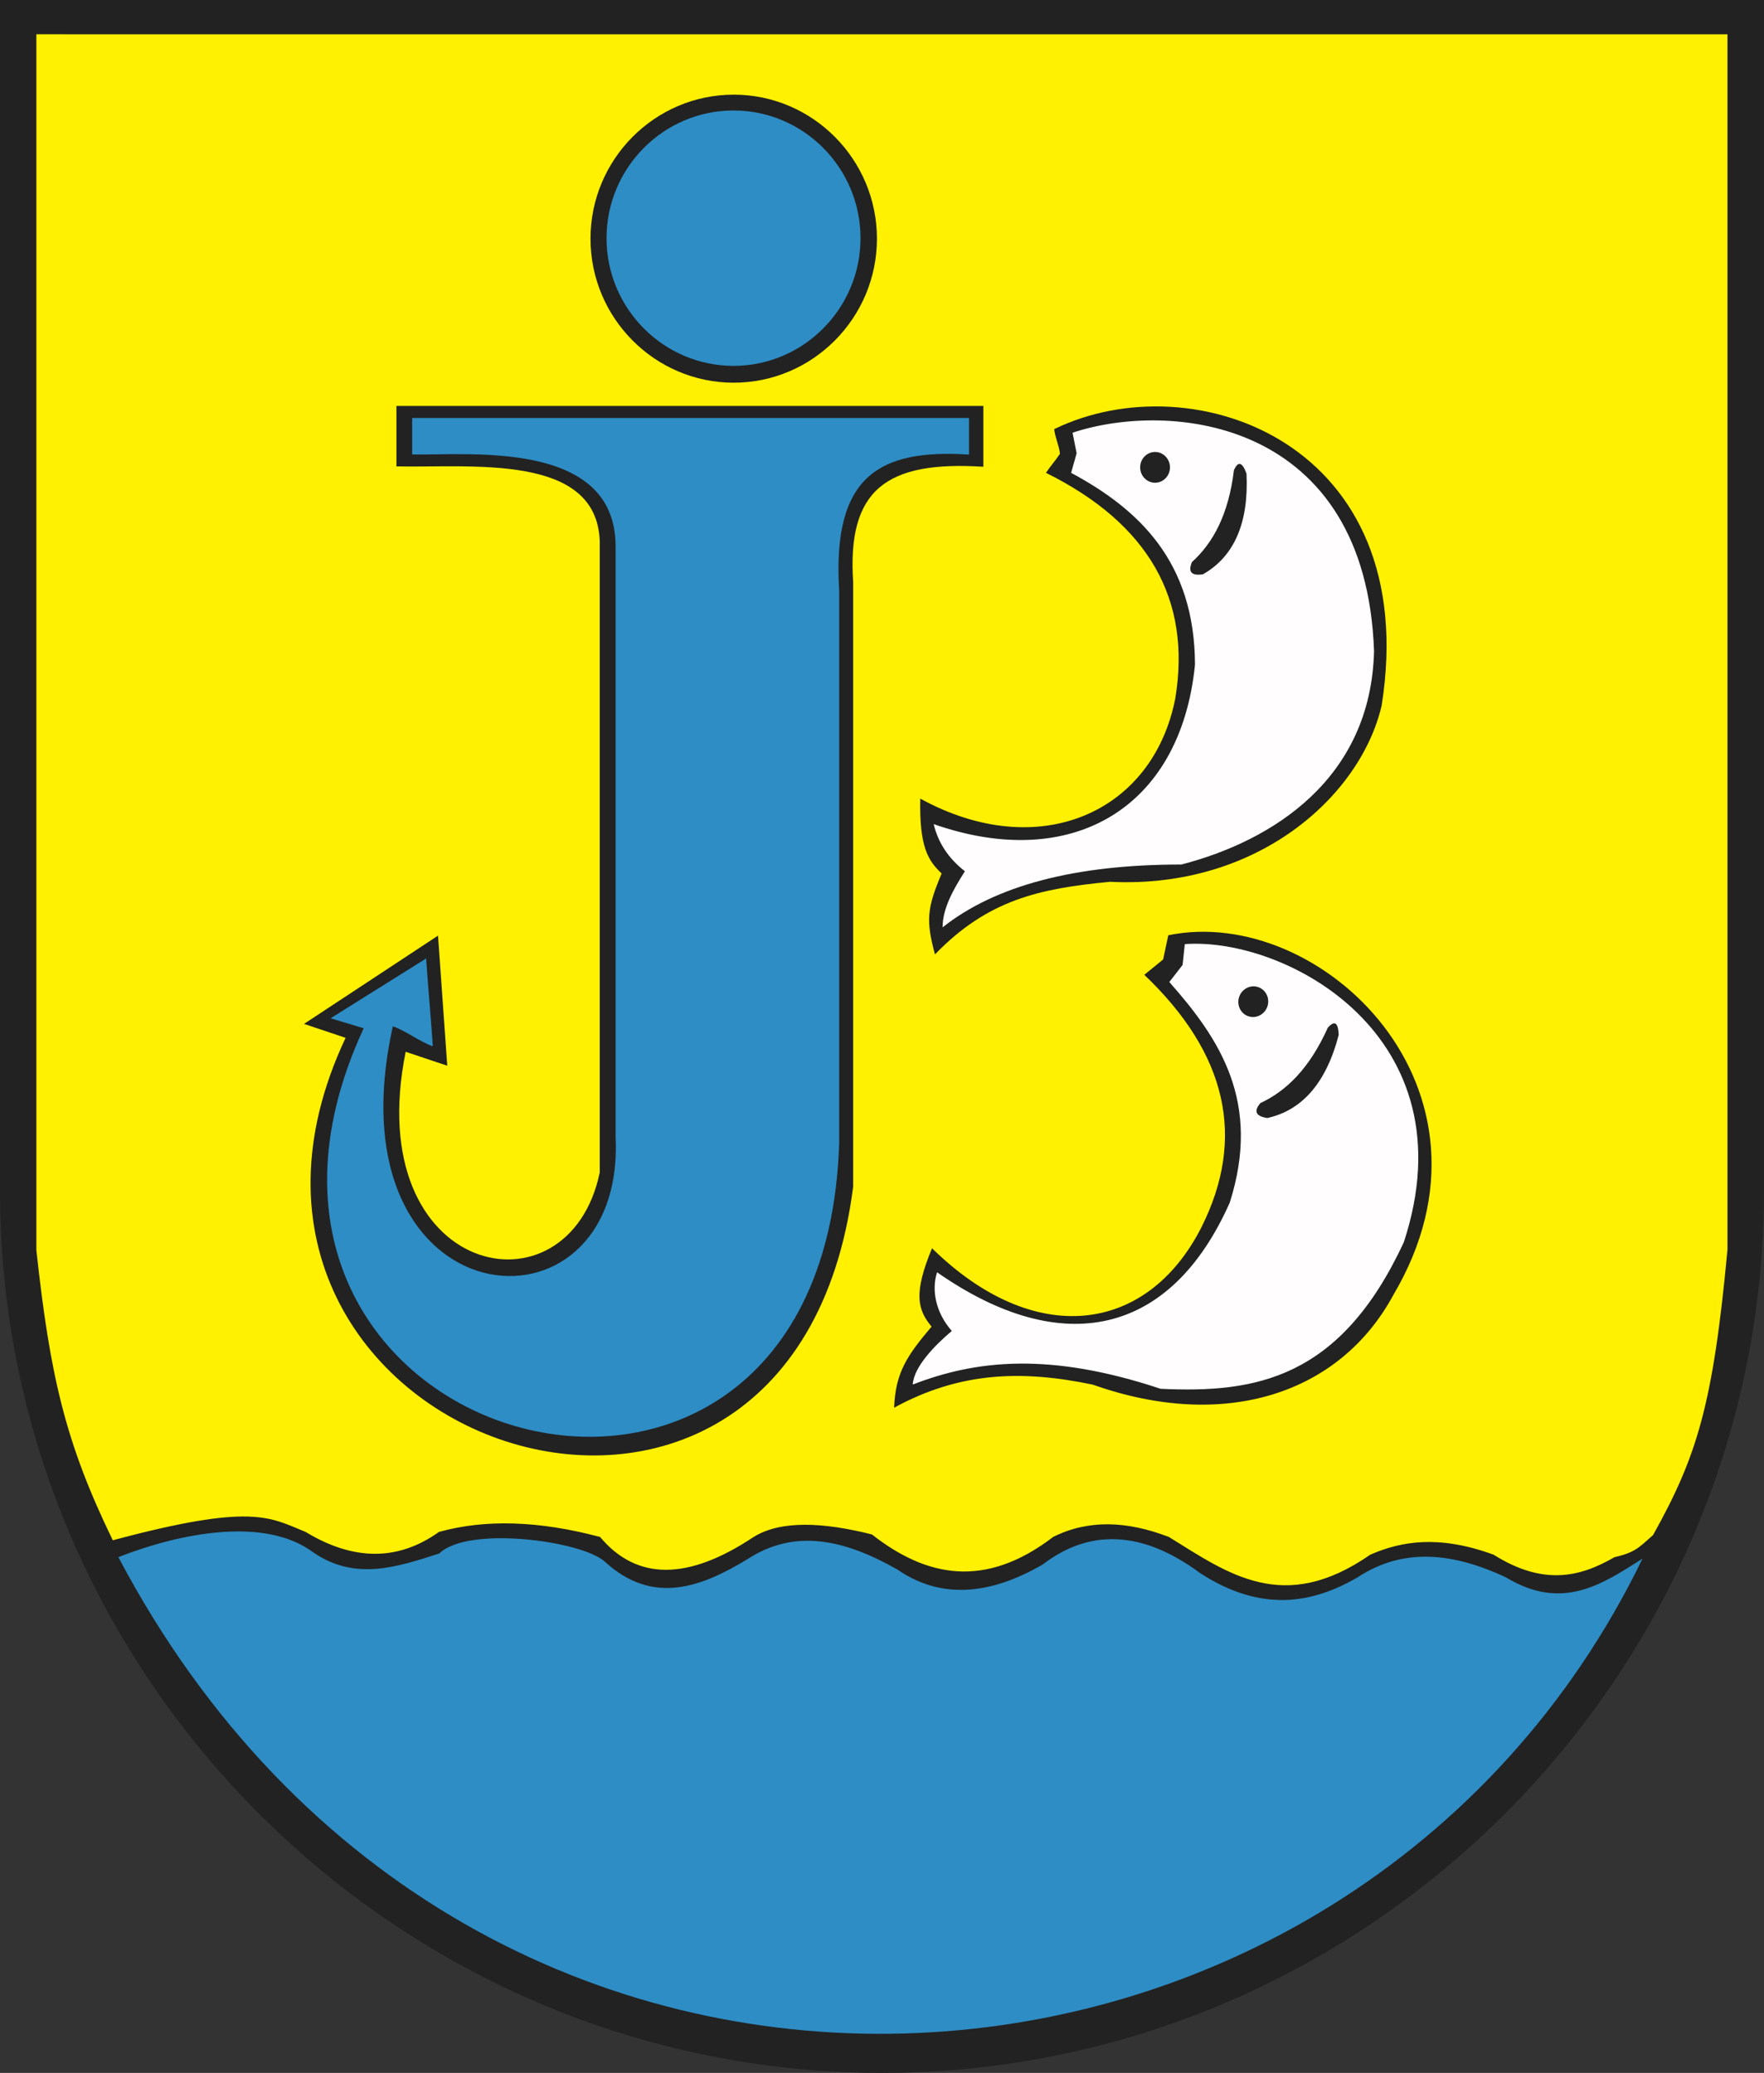
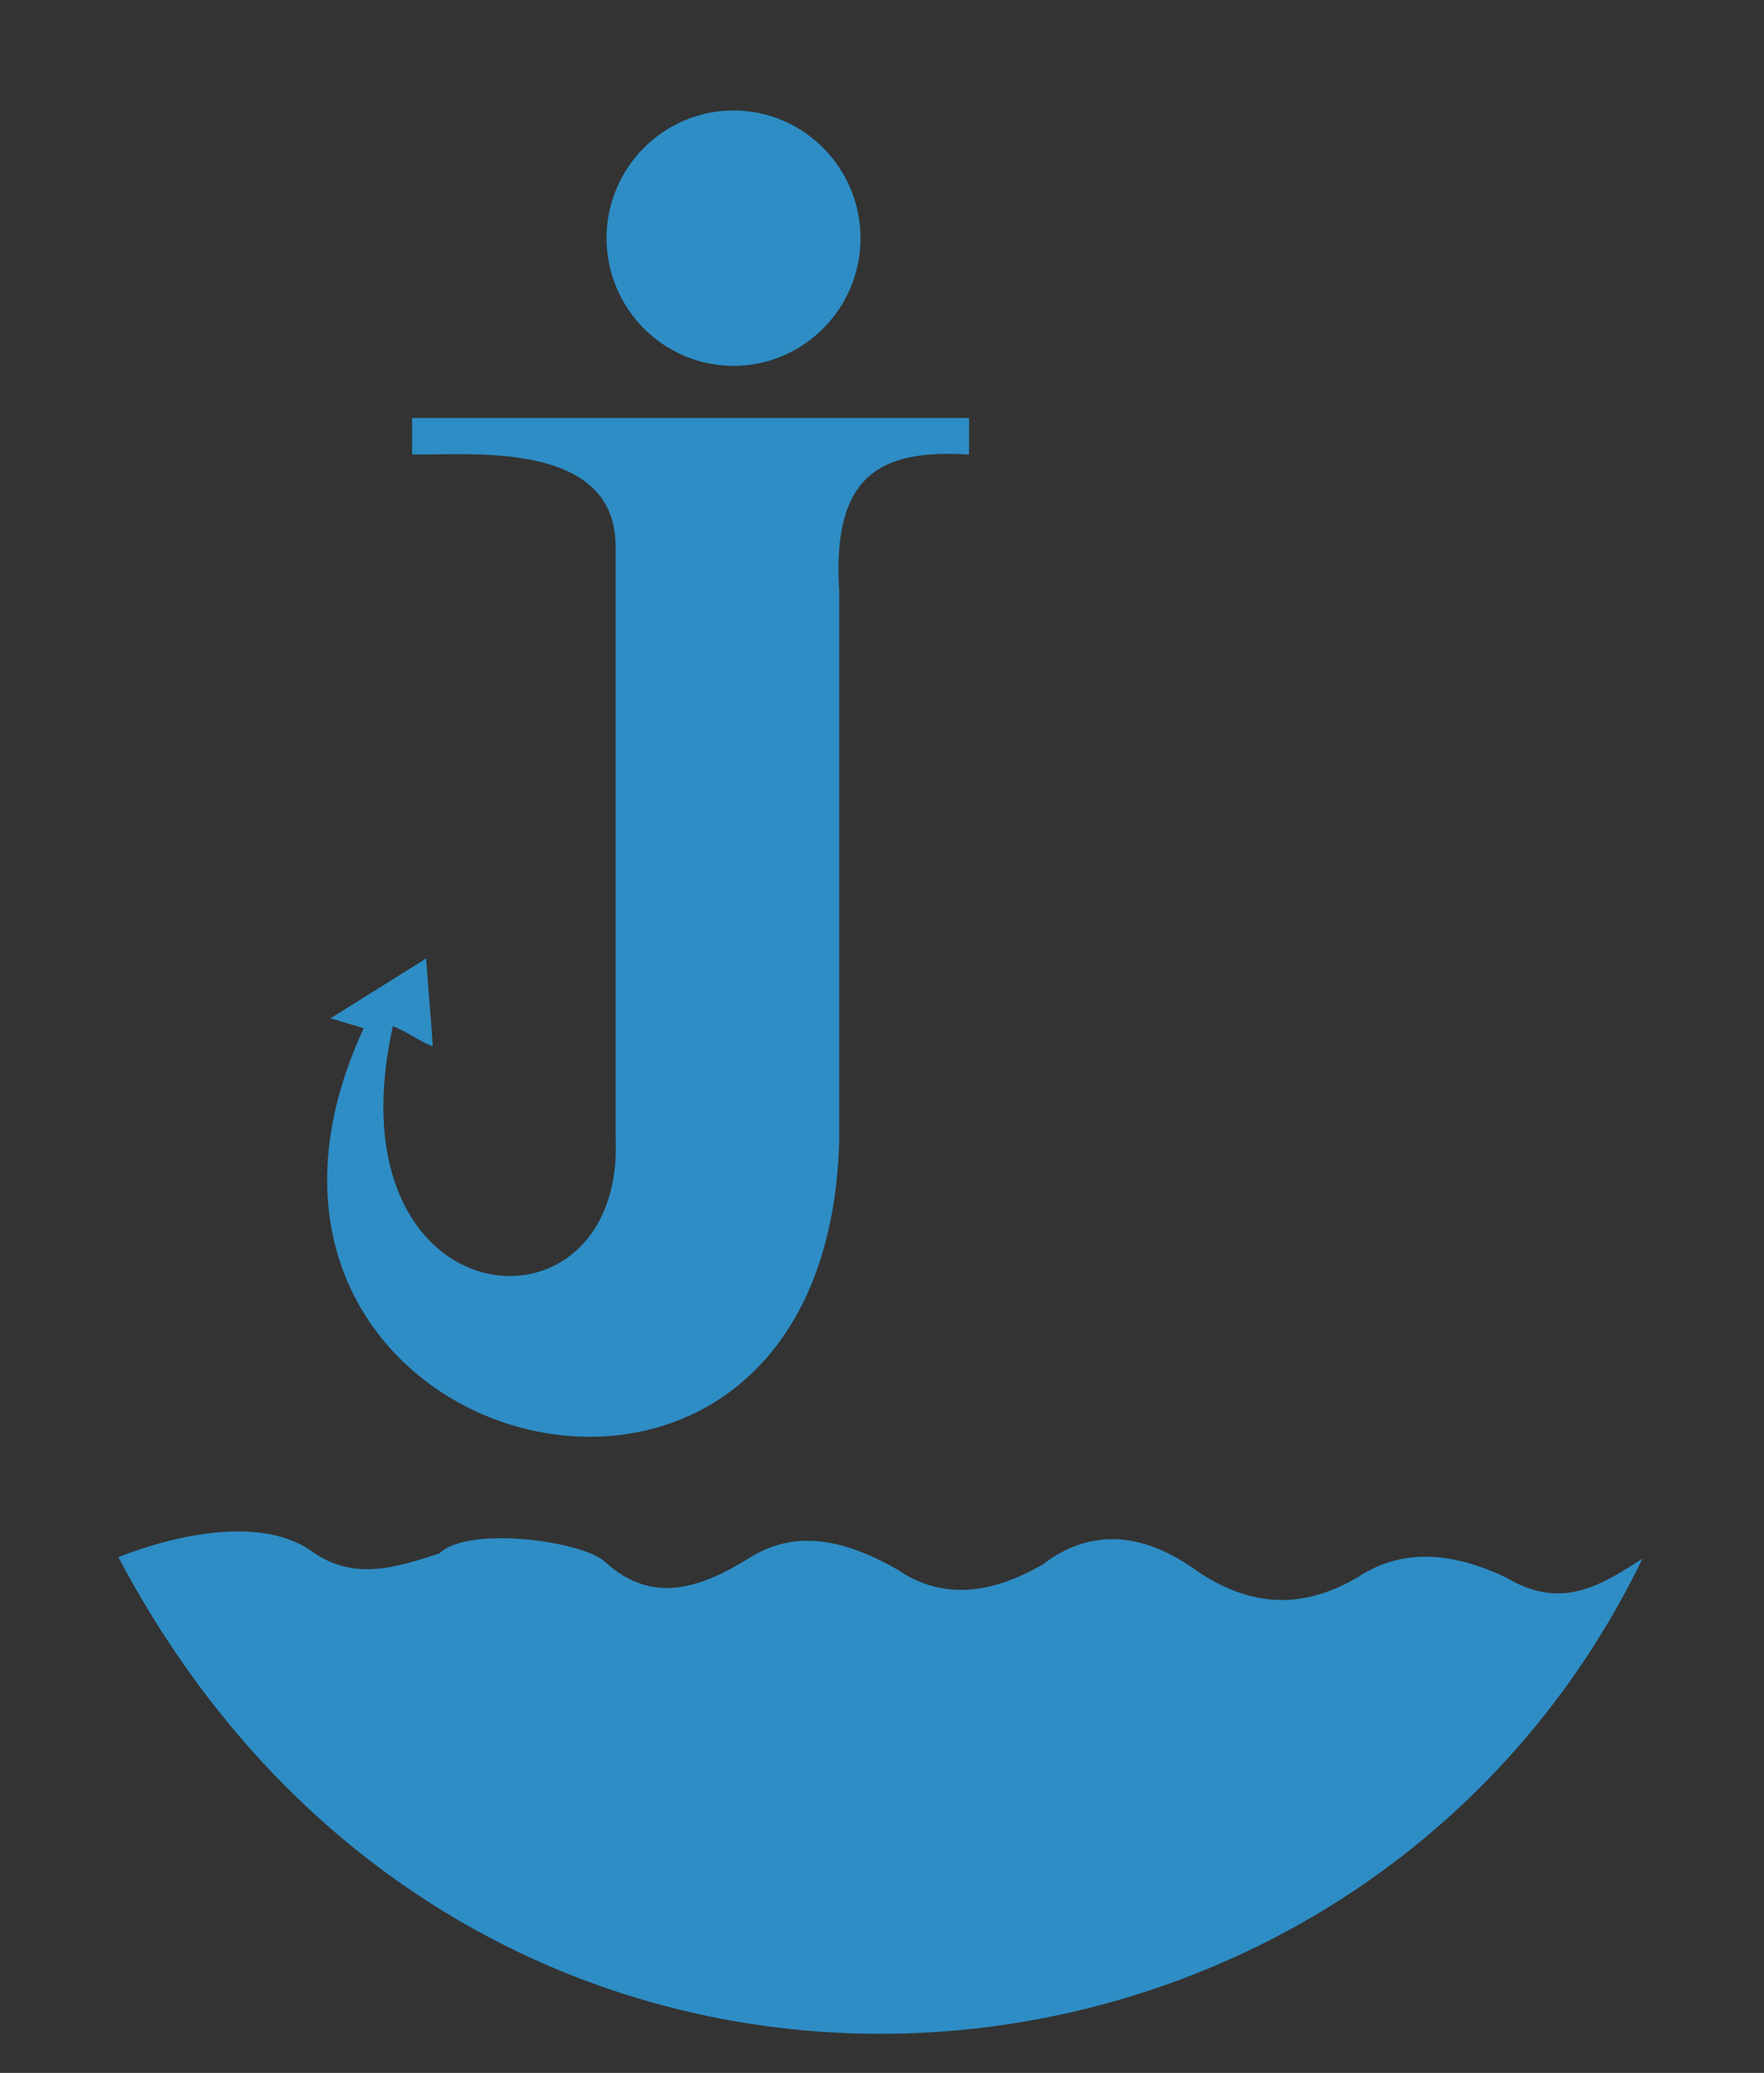
<svg width="548.129" height="644.128">
  <rect width="100%" height="100%" fill="#333333" stroke="none" />
  <defs>
    <marker id="ArrowEnd" viewBox="0 0 10 10" refX="0" refY="5" markerUnits="strokeWidth" markerWidth="4" markerHeight="3" orient="auto">
-       <path d="M 0 0 L 10 5 L 0 10 z" />
-     </marker>
+       </marker>
    <marker id="ArrowStart" viewBox="0 0 10 10" refX="10" refY="5" markerUnits="strokeWidth" markerWidth="4" markerHeight="3" orient="auto">
-       <path d="M 10 0 L 0 5 L 10 10 z" />
-     </marker>
+       </marker>
  </defs>
  <g>
-     <path style="stroke:none; fill-rule:evenodd; fill:#222222" d="M 548.125 0L 548.125 370.066C 548.125 520.796 424.797 644.128 274.063 644.128C 123.328 644.128 0 520.804 0 370.066L 0 0L 548.129 0" />
    <path style="stroke:none; fill-rule:evenodd; fill:#2e8dc5" d="M 128.067 129.878C 183.664 129.878 245.508 129.878 301.11 129.878L 301.11 141.257C 273.52 139.5 258.504 147.578 260.758 183.535L 260.758 355.195C 255.91 507.355 52.062 451.031 113.008 319.523L 102.731 316.417L 132.41 297.839C 133.285 310.16 133.621 312.8 134.496 325.124C 130.559 323.804 126.004 320.234 122.067 318.914C 101.664 411.214 194.403 419.238 191.285 353.32L 191.285 169.523C 191.07 136.394 144.985 141.578 128.07 141.222L 128.07 129.871L 128.067 129.878zM 36.793 483.863C 56.051 476.308 82.434 471.144 97.438 482.457C 110.485 491.3 123.297 486.96 136.496 482.73C 145.442 473.972 180.981 478.847 187.942 485.277C 203.051 499.117 218.277 493.019 232.504 484.339C 246.965 475.011 262.313 478.296 278.836 487.707C 291.801 496.652 306.883 496.113 324.086 486.093C 338.383 475.14 354.813 475.41 372.844 488.777C 391.723 501.078 407.653 498.417 421.86 490.128C 436.328 480.605 451.875 482.644 467.914 490.128C 485.531 500.835 497.973 492.171 510.367 484.343C 420.067 670.558 146.52 691.734 36.781 483.863L 36.793 483.863zM 227.926 34.328C 249.66 34.328 267.387 52.152 267.387 74.011C 267.387 95.867 249.66 113.691 227.926 113.691C 206.195 113.691 188.469 95.867 188.469 74.011C 188.469 52.156 206.192 34.328 227.926 34.328" />
-     <path style="stroke:none; fill-rule:evenodd; fill:#fff101" d="M 35.074 478.621C 78.485 466.972 83.77 471.496 94.957 476.027C 109.899 485.089 123.719 485.089 136.406 476.027C 150.836 472.019 167.52 472.546 186.461 477.597C 197.856 491.195 213.758 491.195 234.168 477.597C 242.613 472.378 255.715 472.968 270.926 476.812C 287.723 489.964 305.93 493.91 327.238 477.597C 338.102 472.144 350.094 472.546 363.215 477.597C 381.695 489.031 398.817 501.82 425.781 483.101C 435.367 478.929 447.027 476.855 464.106 483.101C 479.445 492.746 490.828 490.164 501.645 483.886C 508.227 482.382 509.344 480.777 513.664 476.996C 527.258 452.582 532.281 436.671 536.774 388.335L 536.774 10.652L 11.301 10.648L 11.301 388.46C 15.551 427.48 20.281 448.257 35.051 478.621L 35.074 478.621zM 123.184 126.148C 183.977 126.148 244.77 126.148 305.563 126.148L 305.563 145.042C 275.395 143.121 263.156 152.128 265.11 181.007L 265.11 368.699C 246.289 516.558 48.57 447.343 107.391 322.496C 103.086 321.054 98.781 319.609 94.473 318.167C 108.352 309.027 122.227 299.882 136.106 290.738C 137.059 304.21 138.016 317.687 138.977 331.16C 134.672 329.718 130.363 328.273 126.055 326.832C 111.918 396.867 176.692 410.695 186.352 364.367L 186.352 168.011C 185.254 140.707 146.34 145.433 123.184 144.917C 123.184 138.664 123.184 132.406 123.184 126.152L 123.184 126.148zM 227.988 29.414C 252.5 29.414 272.492 49.519 272.492 74.167C 272.492 98.816 252.504 118.921 227.988 118.921C 203.477 118.921 183.485 98.816 183.485 74.167C 183.485 49.519 203.477 29.414 227.988 29.414zM 355.578 302.906C 357.524 301.32 359.469 299.734 361.414 298.148C 361.949 295.64 362.488 293.128 363.027 290.621C 410.367 280.863 470.731 338.394 432.981 402.355C 416.371 433.152 380.59 444.804 339.606 430.273C 318.016 425.753 298.539 426.101 277.828 437.429C 278.242 426.363 281.992 421.097 289.469 412.226C 285.035 406.921 283.836 401.804 289.606 387.878C 321.281 418.988 356.309 414.691 373.277 381.449C 387.242 353.656 381.34 327.476 355.574 302.914L 355.578 302.906zM 325.016 146.925C 326.403 144.835 327.969 143.109 329.356 141.015C 329.125 138.46 327.805 135.902 327.574 133.343C 371.008 112.23 442.133 137.867 429.328 219.207C 422.848 247.222 390.926 276.292 344.91 274.011C 322.949 276.101 306.934 279.597 290.52 296.57C 287.633 285.878 288.094 282.121 292.598 271.429C 288.254 267.339 285.656 262.957 285.953 248.16C 322.578 268.261 358.215 252.75 365.195 217.035C 370.277 186.351 356.922 162.738 325.02 146.929" />
-     <path style="stroke:none; fill-rule:evenodd; fill:#fffdfd" d="M 332.836 146.921L 334.539 140.847L 333.277 134.457C 363.836 124.324 424.442 130.339 426.961 202.386C 425.945 241.976 395.563 261.257 367.098 268.64C 334.043 268.64 309.309 275.148 292.895 288.164C 292.887 282.355 296.125 276.542 299.828 270.73C 294.746 266.781 291.508 261.898 290.121 256.085C 332.598 270.964 366.797 251.648 371.317 206.574C 371.242 174.339 353.656 158.14 332.836 146.929L 332.836 146.921zM 358.91 140.445C 361.461 140.445 363.543 142.593 363.543 145.226C 363.543 147.859 361.465 150.007 358.91 150.007C 356.36 150.007 354.277 147.859 354.277 145.226C 354.277 142.593 356.356 140.445 358.91 140.445zM 383.426 146.085C 381.746 159.898 376.942 168.687 370.379 174.656C 369.082 177.718 370.219 178.988 373.793 178.457C 383.469 172.972 388.063 162.484 387.328 147.187C 386.027 143.55 384.731 143.183 383.43 146.085L 383.426 146.085zM 363.348 305.144L 367.465 299.851L 368.153 293.374C 399.629 291.093 457.168 322.031 436.227 385.957C 416.488 428.605 389.988 432.953 360.613 431.55C 325.973 420.023 303.156 422.667 283.617 430.23C 283.965 424.679 290.492 418.031 295.754 413.582C 290.707 407.843 289.406 400.847 291.176 395.343C 330.055 422.503 363.774 415.074 382.137 373.66C 392.016 342.417 379.024 322.874 363.348 305.156L 363.348 305.144zM 390.852 306.699C 393.285 307.453 394.637 310.124 393.856 312.64C 393.074 315.152 390.449 316.585 388.012 315.828C 385.574 315.074 384.227 312.402 385.008 309.886C 385.785 307.374 388.414 305.941 390.852 306.699zM 412.582 319.363C 406.879 332.054 399.676 339.023 391.641 342.773C 389.492 345.312 390.203 346.859 393.774 347.414C 404.641 345.046 412.141 336.398 415.981 321.57C 415.82 317.71 414.688 316.972 412.582 319.359" />
  </g>
</svg>